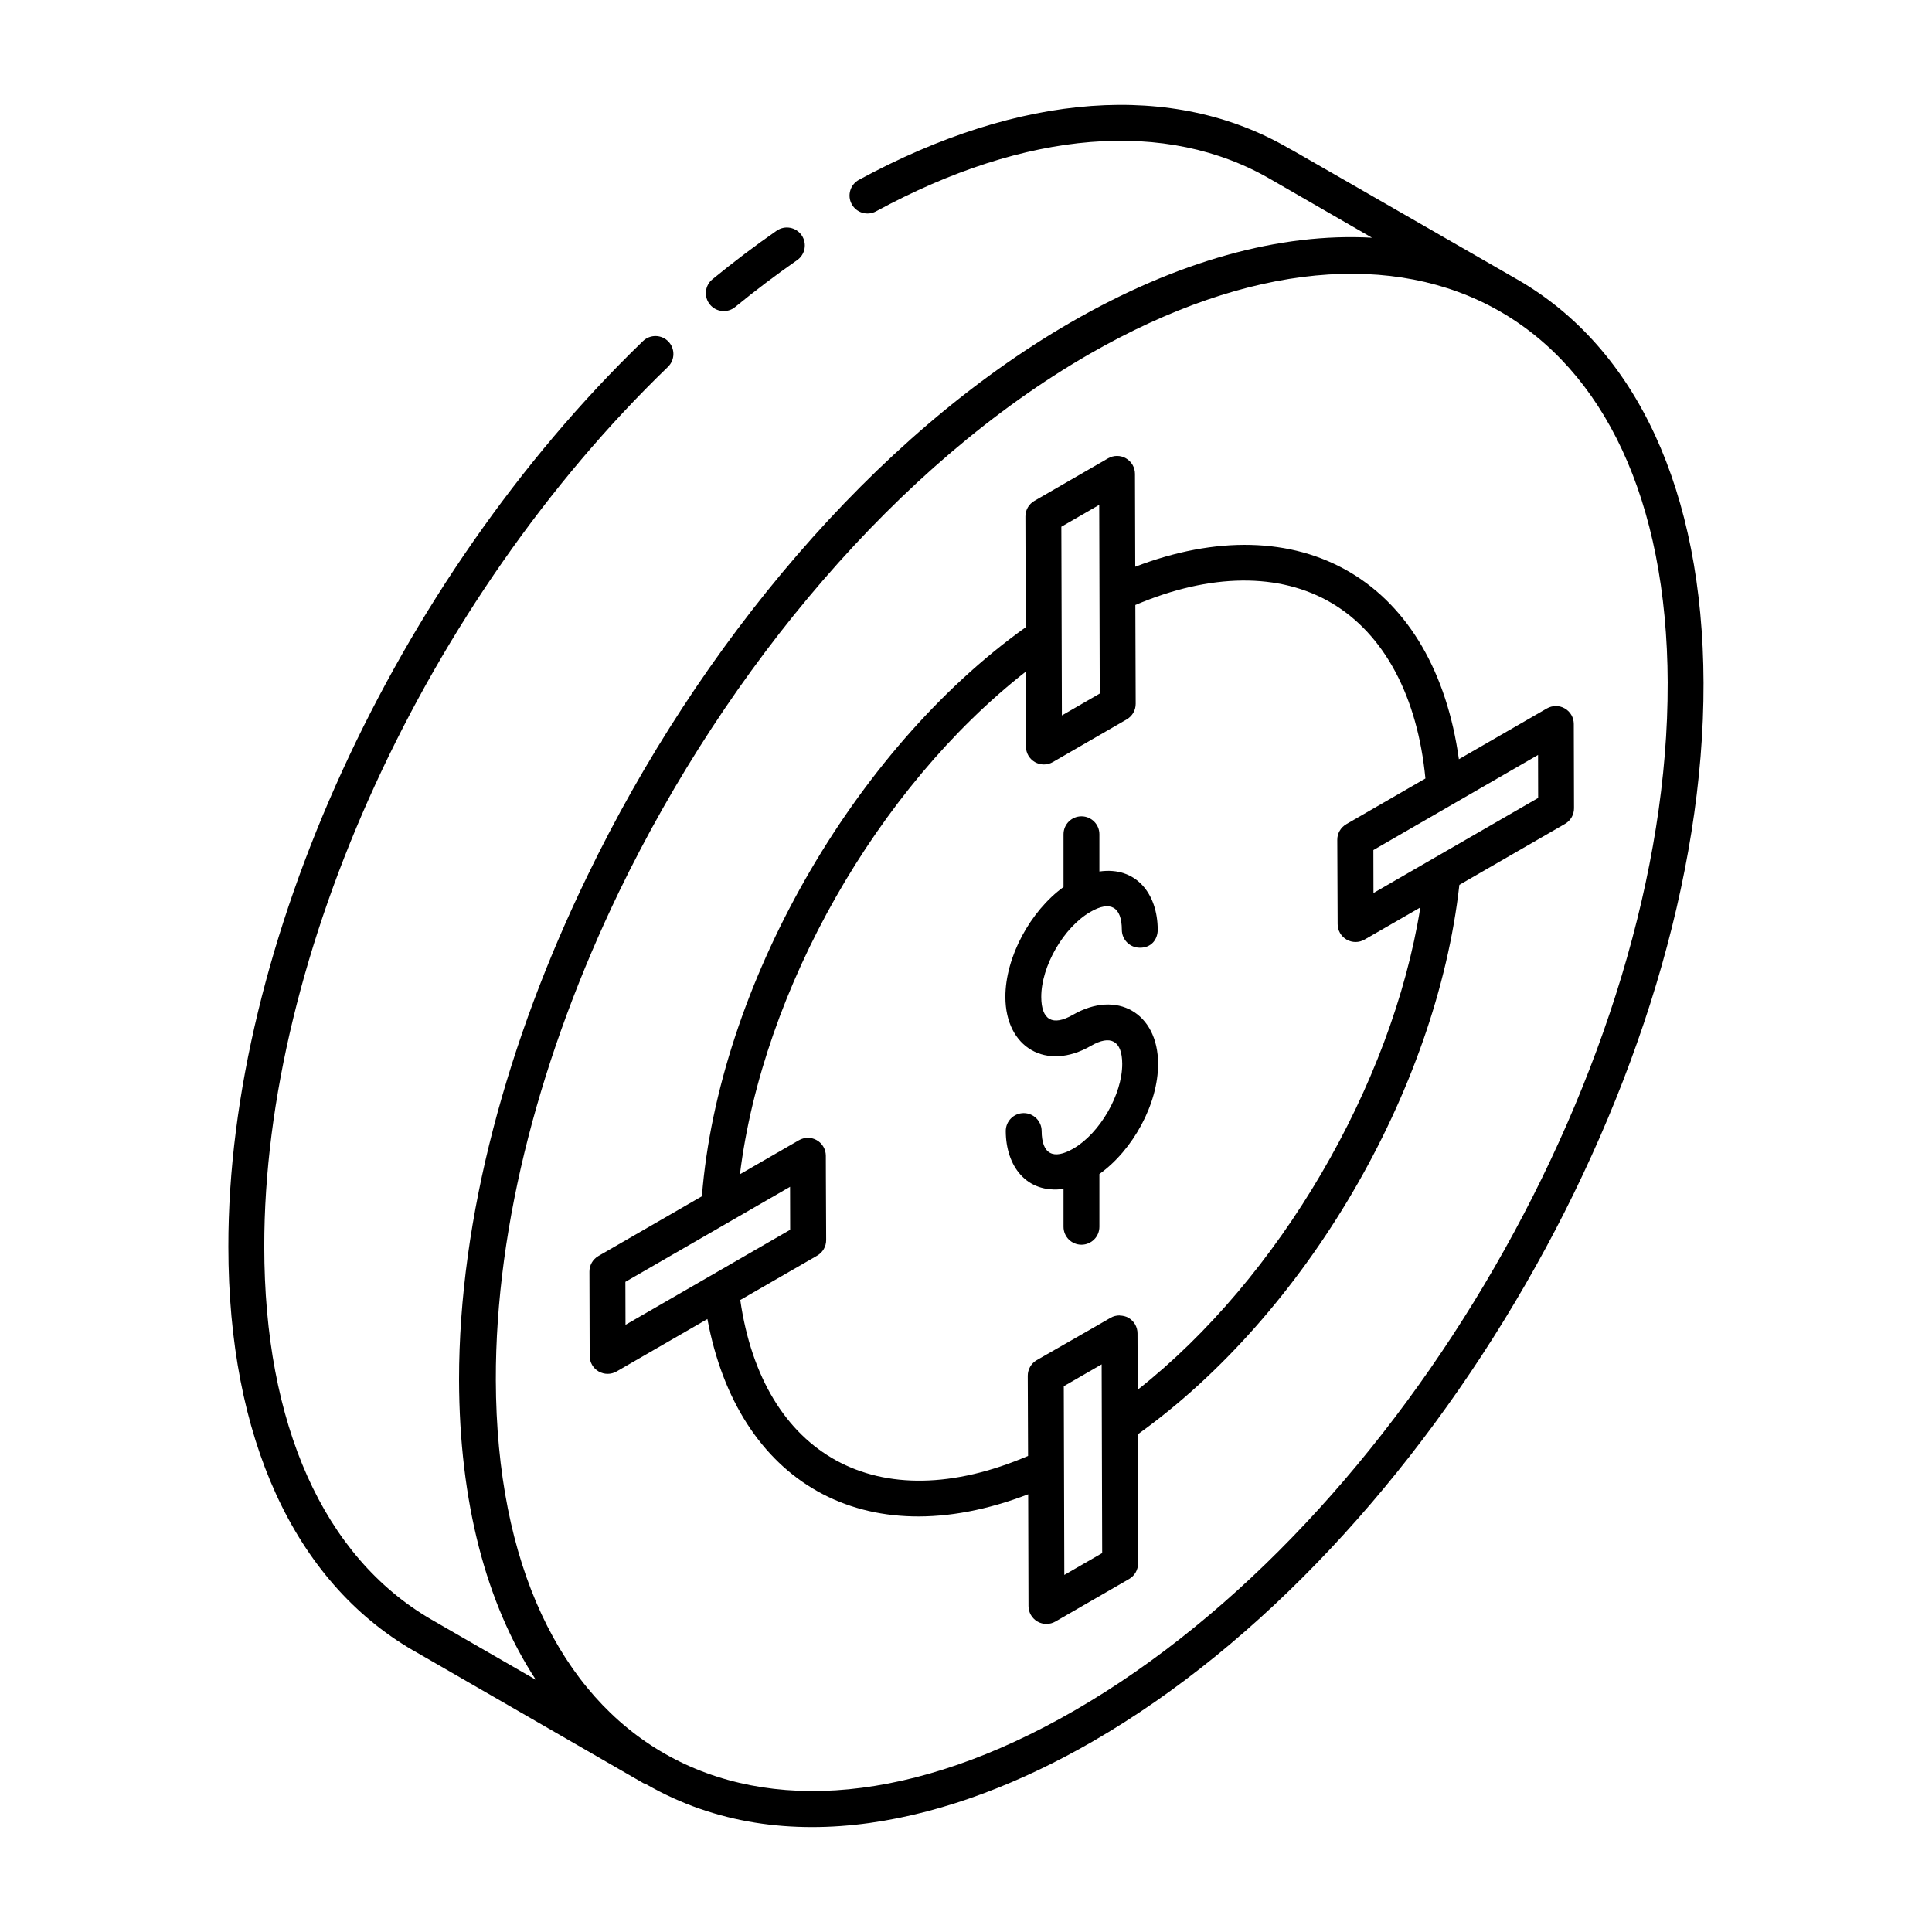
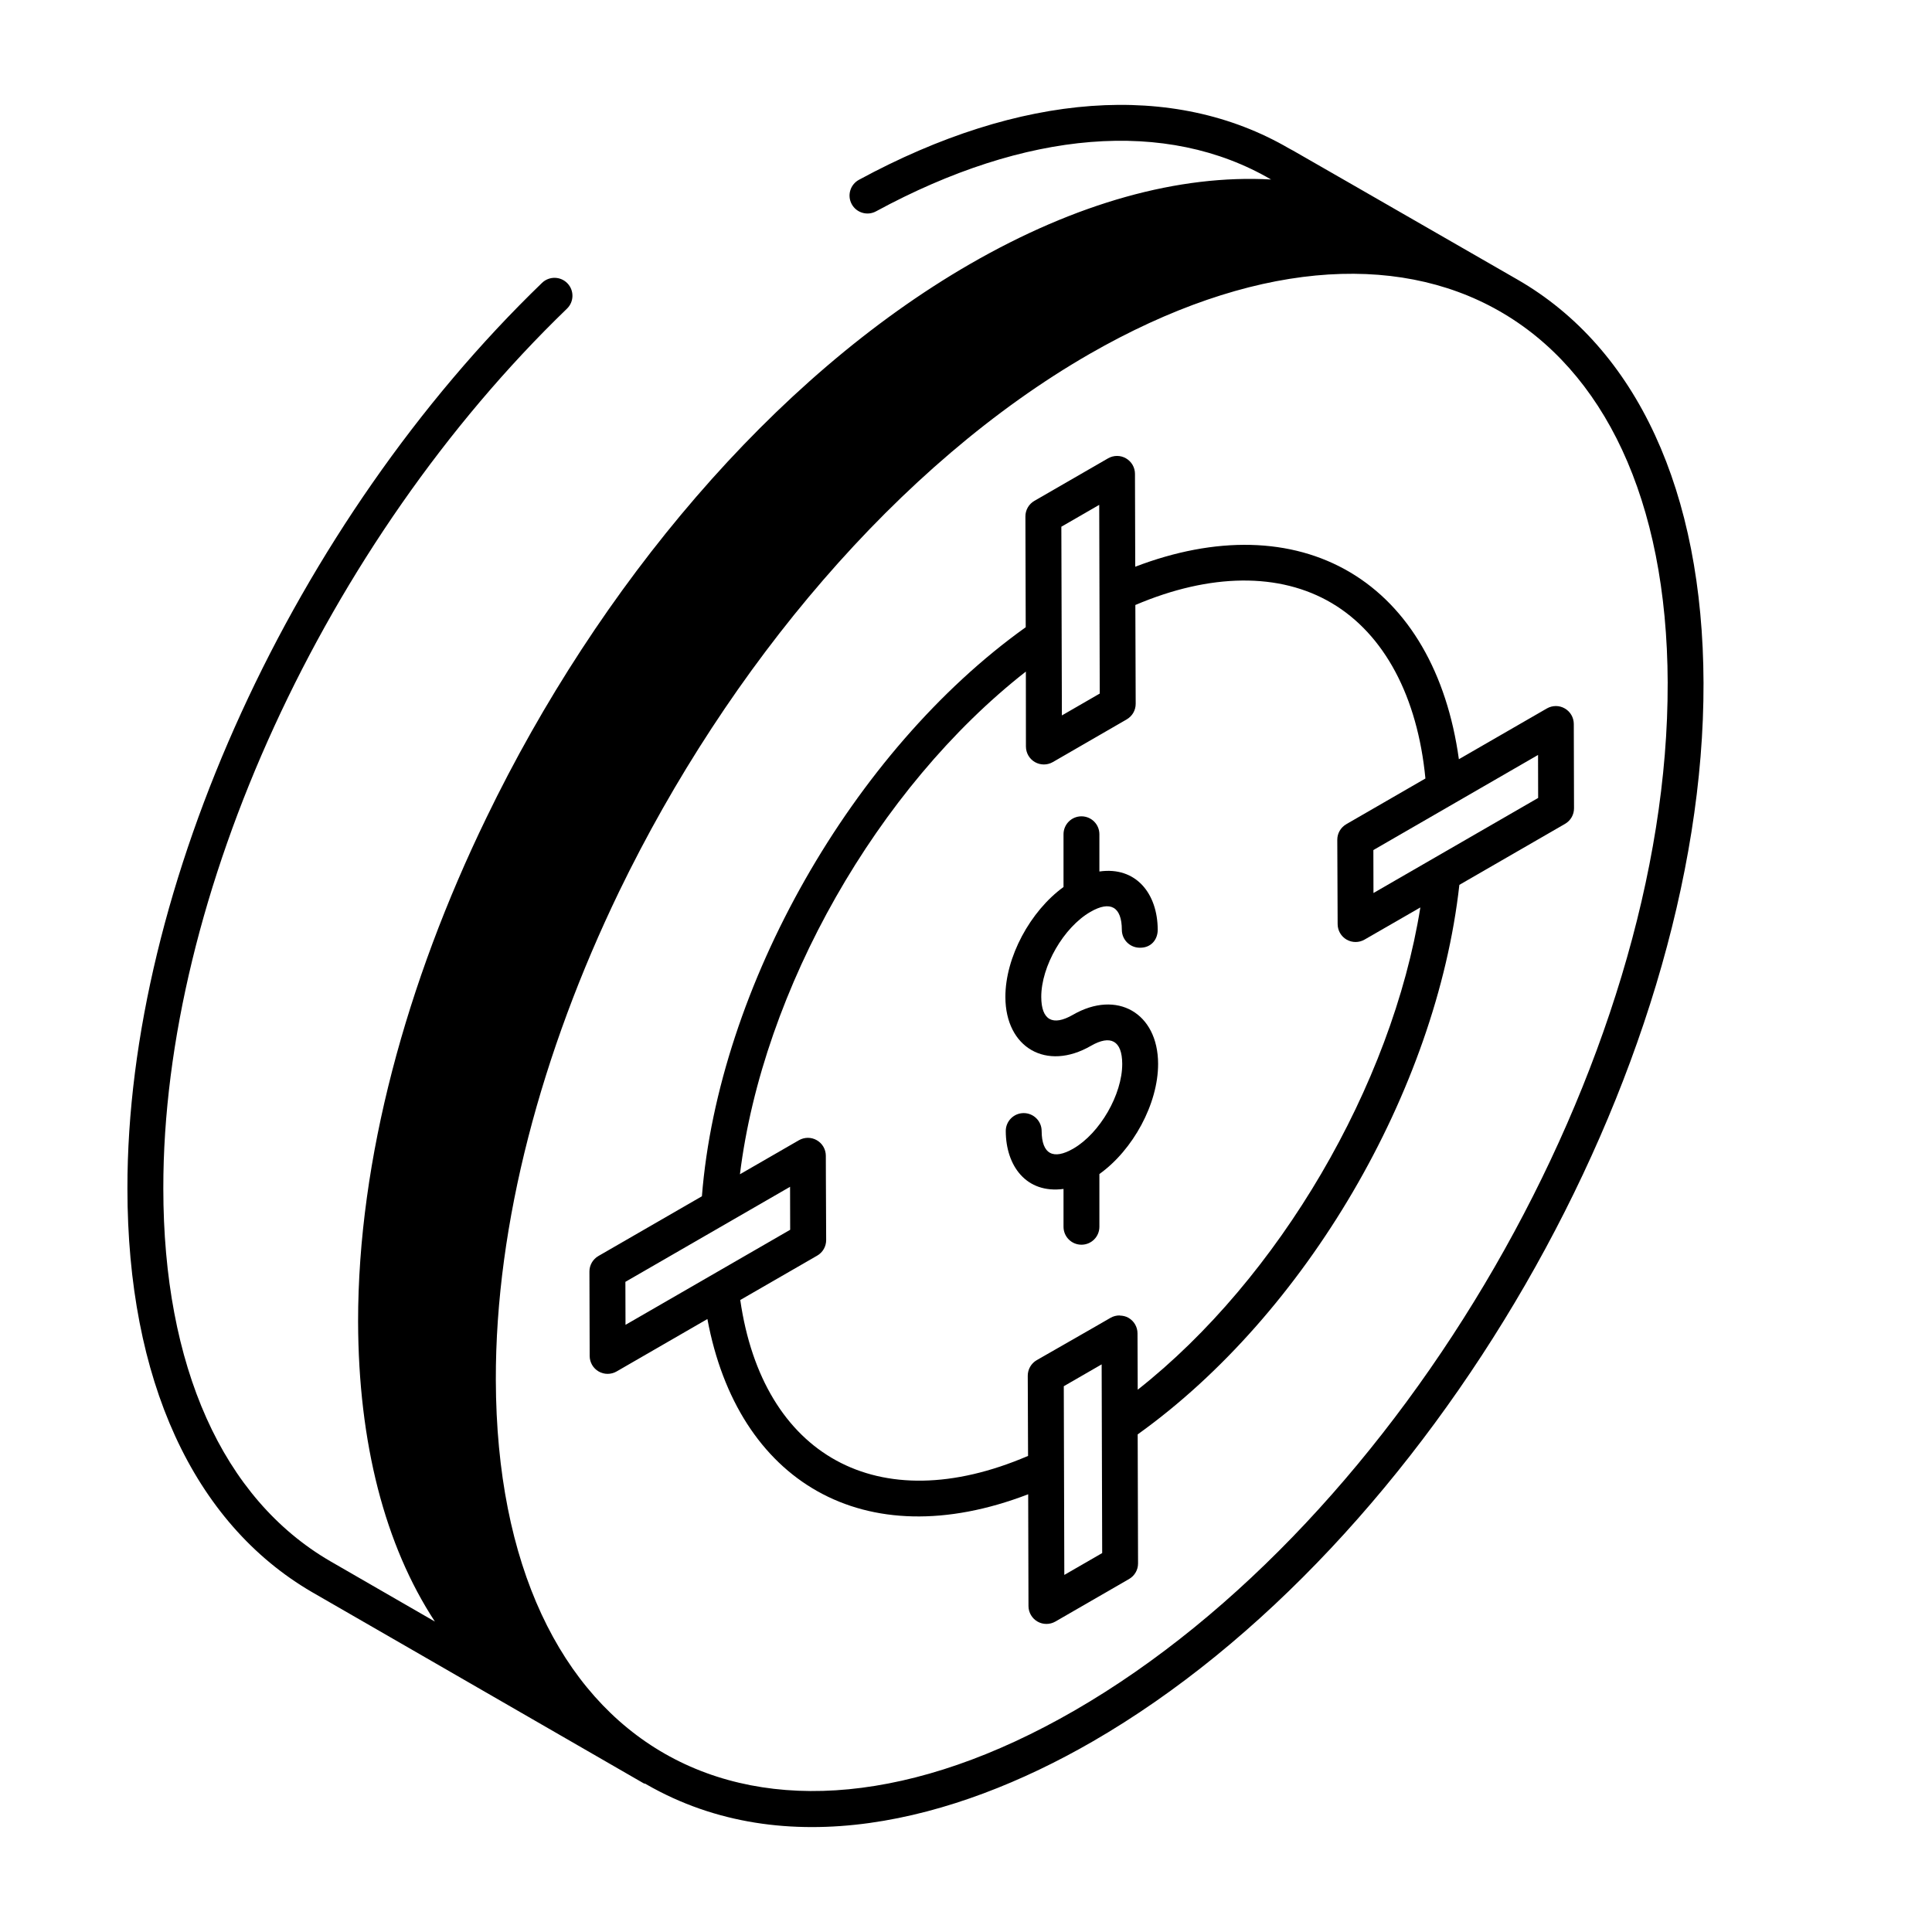
<svg xmlns="http://www.w3.org/2000/svg" fill="#000000" width="800px" height="800px" version="1.1" viewBox="144 144 512 512">
  <g>
-     <path d="m253.47 581.36 61.125 35.246c0.16 0.09 0.336 0.062 0.5 0.133 0.055 0.031 0.102 0.074 0.156 0.109 36.84 21.207 81.434 9.953 118.29-11.324 89.578-51.715 162.21-177.57 161.91-280.55-0.145-50.715-17.656-88.676-49.316-106.89-82.891-47.691-54.332-31.191-60.52-34.742-30.66-17.875-71.156-14.922-113.99 8.312-2.309 1.254-3.164 4.137-1.914 6.441 1.25 2.309 4.141 3.164 6.441 1.914 39.805-21.594 76.984-24.602 104.69-8.441l26.754 15.43c-24.32-1.359-51.586 6.129-79.855 22.445-52.156 30.113-98.445 85.406-128.05 146.63-21.266 43.809-34.055 90.652-34.039 133.59 0.078 32.234 7.133 59.332 20.352 79.496l-27.773-16.02c-28.488-16.578-44.184-51.645-44.195-98.738-0.109-77.594 42.879-171.3 106.97-233.17 1.891-1.824 1.945-4.832 0.121-6.723-1.82-1.883-4.828-1.941-6.723-0.121-65.832 63.555-109.99 160.01-109.88 240.02 0.016 50.613 17.387 88.598 48.938 106.96zm332.48-256.36c0.289 99.941-70.219 222.09-157.16 272.29-85.199 49.199-153.11 10.652-153.39-87.523-0.117-41.586 12.16-86.977 32.664-129.47 28.844-59.547 73.945-113.32 124.71-142.51 85.316-48.961 152.9-10.516 153.18 87.219z" />
-     <path d="m349.82 205.14c-5.711 3.965-11.438 8.293-17.02 12.871-2.027 1.66-2.328 4.66-0.664 6.688 1.66 2.031 4.66 2.328 6.688 0.664 5.391-4.414 10.914-8.59 16.418-12.418 2.16-1.5 2.691-4.461 1.191-6.613-1.496-2.156-4.453-2.688-6.613-1.191z" />
+     <path d="m253.47 581.36 61.125 35.246c0.16 0.09 0.336 0.062 0.5 0.133 0.055 0.031 0.102 0.074 0.156 0.109 36.84 21.207 81.434 9.953 118.29-11.324 89.578-51.715 162.21-177.57 161.91-280.55-0.145-50.715-17.656-88.676-49.316-106.89-82.891-47.691-54.332-31.191-60.52-34.742-30.66-17.875-71.156-14.922-113.99 8.312-2.309 1.254-3.164 4.137-1.914 6.441 1.25 2.309 4.141 3.164 6.441 1.914 39.805-21.594 76.984-24.602 104.69-8.441c-24.32-1.359-51.586 6.129-79.855 22.445-52.156 30.113-98.445 85.406-128.05 146.63-21.266 43.809-34.055 90.652-34.039 133.59 0.078 32.234 7.133 59.332 20.352 79.496l-27.773-16.02c-28.488-16.578-44.184-51.645-44.195-98.738-0.109-77.594 42.879-171.3 106.97-233.17 1.891-1.824 1.945-4.832 0.121-6.723-1.82-1.883-4.828-1.941-6.723-0.121-65.832 63.555-109.99 160.01-109.88 240.02 0.016 50.613 17.387 88.598 48.938 106.96zm332.48-256.36c0.289 99.941-70.219 222.09-157.16 272.29-85.199 49.199-153.11 10.652-153.39-87.523-0.117-41.586 12.16-86.977 32.664-129.47 28.844-59.547 73.945-113.32 124.71-142.51 85.316-48.961 152.9-10.516 153.18 87.219z" />
    <path d="m530.62 345.2c-3.164-22.832-13.219-40.305-28.867-49.555-15.59-9.211-35.594-9.609-56.902-1.457l-0.07-24.621c-0.004-1.695-0.914-3.258-2.383-4.102-1.473-0.855-3.277-0.844-4.75 0l-19.527 11.27c-1.477 0.855-2.383 2.426-2.375 4.133l0.082 29.355c-45.836 32.738-81.426 95.285-85.812 150.8l-27.434 15.836c-1.477 0.855-2.383 2.426-2.375 4.133l0.066 22.355c0.004 1.695 0.914 3.258 2.383 4.109 1.445 0.832 3.262 0.852 4.75-0.004l24.066-13.895c7.996 43.039 41.438 63.188 85.008 46.438l0.082 29.625c0.004 1.695 0.914 3.258 2.383 4.109 1.445 0.832 3.262 0.852 4.75-0.004l19.527-11.273c1.477-0.855 2.383-2.426 2.375-4.133l-0.098-34.191c44.52-31.859 79.152-91.012 85.25-145.63l28.008-16.168c1.477-0.855 2.383-2.426 2.375-4.133l-0.059-22.348c-0.004-1.695-0.914-3.258-2.383-4.102-1.473-0.859-3.285-0.84-4.75 0zm-95.316-67.406 0.141 50.008c-0.949 0.551-10.984 6.344-10.035 5.797-0.004-1.699-0.148-53.363-0.141-50.012zm-125.57 205.91 43.641-25.191 0.027 11.391c-1.492 0.859-46.039 26.582-43.637 25.195zm116.32 77.668-0.141-50.008 10.035-5.793 0.141 50.008zm19.453-49.074-0.055-14.953c-0.004-1.691-0.91-3.254-2.375-4.098-0.004-0.004-0.008 0-0.012-0.004s-0.004-0.008-0.012-0.012c-0.688-0.395-1.457-0.566-2.227-0.59-0.043 0-0.082-0.035-0.125-0.035-0.828-0.004-1.66 0.203-2.398 0.629l-3.938 2.273-15.609 8.941c-1.484 0.855-2.394 2.438-2.391 4.144l0.082 21.238c-39.805 17.094-70.324-0.09-76.27-41.316 0.953-0.551 21.699-12.516 20.383-11.758 1.48-0.848 2.391-2.434 2.383-4.137l-0.074-16.75-0.016-5.594c-0.004-1.695-0.914-3.258-2.383-4.102-1.473-0.859-3.285-0.84-4.75 0-0.965 0.555-16.621 9.59-15.629 9.02 6.043-48.984 36.461-102.46 75.773-133.22 0 0.961 0.02 21.145 0.02 19.867 0 1.699 0.906 3.269 2.375 4.117 1.477 0.844 3.285 0.844 4.754 0 0.953-0.551 20.832-12.035 19.562-11.301 0.004 0 0.004-0.004 0.008-0.008l0.012-0.008c1.477-0.855 2.383-2.426 2.375-4.133l-0.09-26.18c19.848-8.453 38.238-8.656 52.027-0.512 13.984 8.27 22.754 24.824 24.844 46.492l-20.938 12.09c-0.008 0.004-0.012 0.016-0.02 0.02l-0.023 0.012c-1.477 0.855-2.387 2.434-2.375 4.137l0.094 22.34c0.008 1.695 0.914 3.258 2.383 4.102 1.477 0.844 3.277 0.84 4.742-0.004l14.793-8.523c-7.539 47.188-37.527 98.363-74.902 127.81zm62.477-131.64-0.027-11.383c0.965-0.555 44.602-25.758 43.641-25.203l0.027 11.391z" />
    <path d="m428.32 412.94c-5.371 3.086-8.355 1.375-8.375-4.734-0.023-8.133 5.941-18.461 13.027-22.547 5.281-3.055 8.309-1.371 8.328 4.758 0.008 2.617 2.137 4.738 4.754 4.738 2.981 0.059 4.758-2.137 4.754-4.766-0.027-9.57-5.754-16.82-15.457-15.434v-9.867c0-2.629-2.125-4.754-4.754-4.754-2.629 0-4.754 2.125-4.754 4.754v13.977c-8.824 6.406-15.434 18.609-15.406 29.172 0.039 13.469 10.922 19.691 22.633 12.941 5.254-3.047 8.312-1.402 8.332 4.754 0.023 8.105-5.922 18.398-12.98 22.473-5.273 3.039-8.352 1.48-8.375-4.684-0.008-2.617-2.137-4.738-4.754-4.738h-0.016c-2.621 0.008-4.75 2.141-4.738 4.766 0.027 9.203 5.41 16.645 15.305 15.332v10.027c0 2.629 2.125 4.754 4.754 4.754 2.629 0 4.754-2.125 4.754-4.754v-13.977c8.898-6.356 15.59-18.621 15.559-29.234-0.039-13.441-10.906-19.707-22.59-12.957z" />
  </g>
</svg>